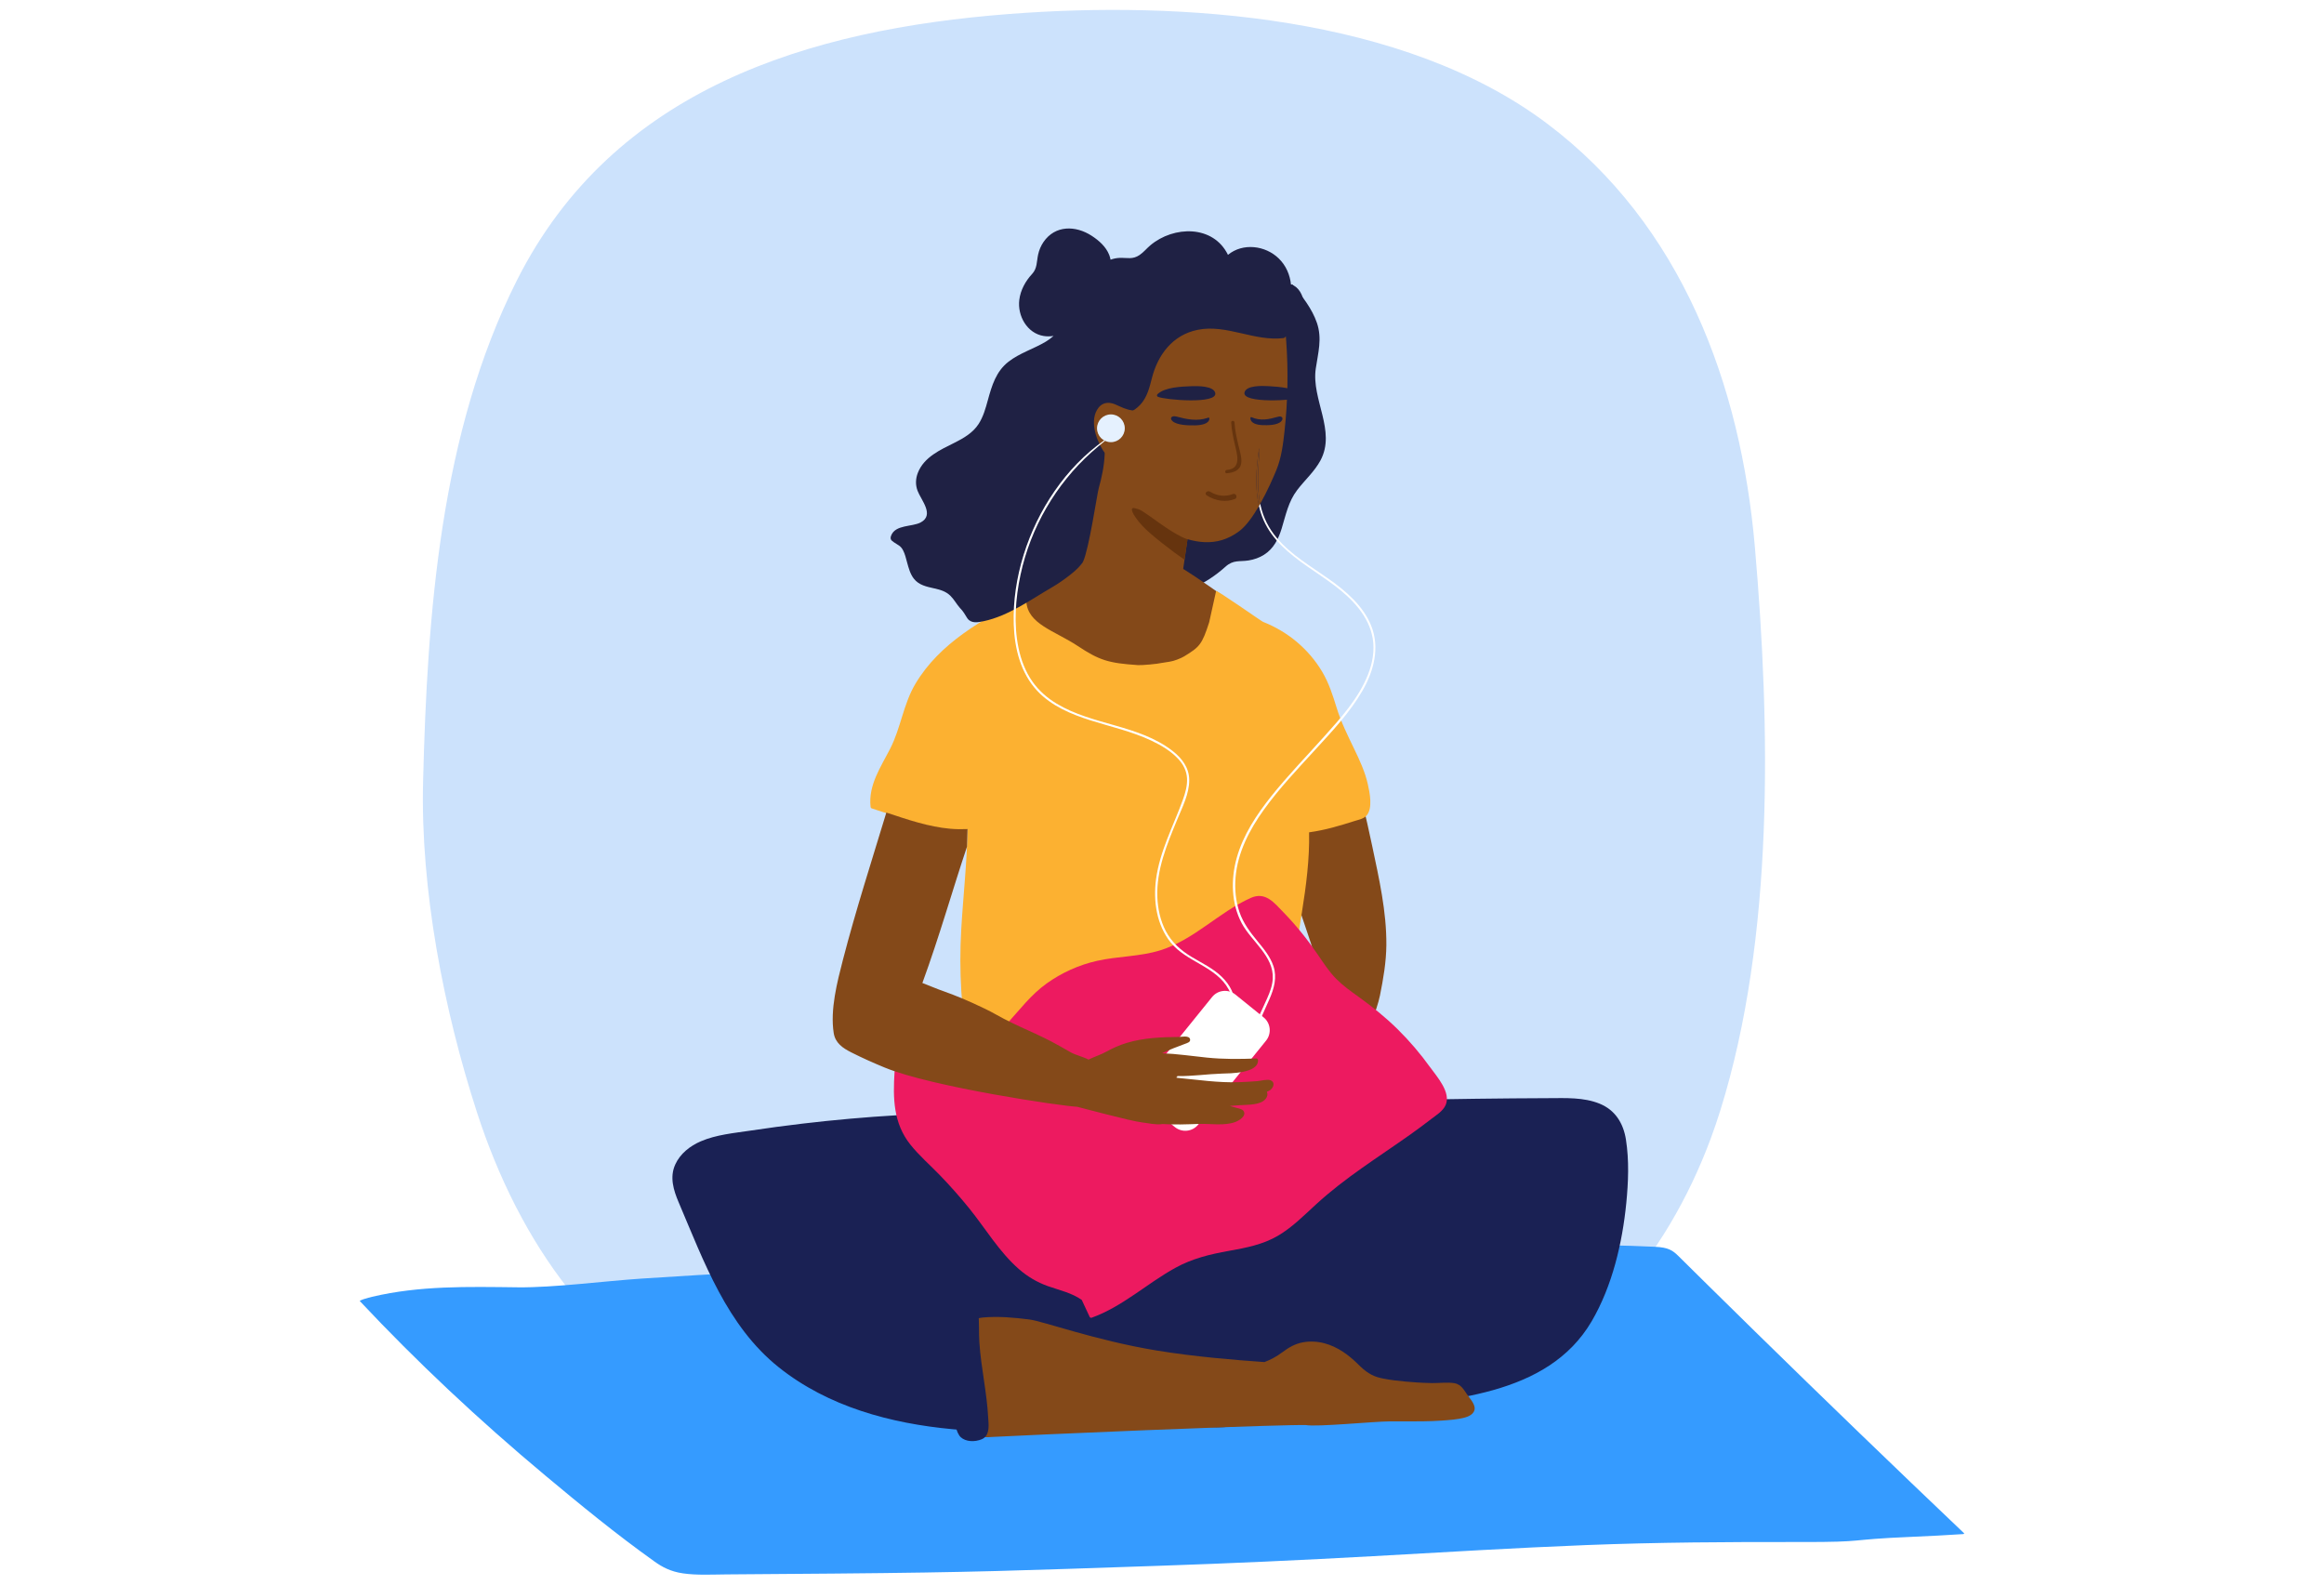
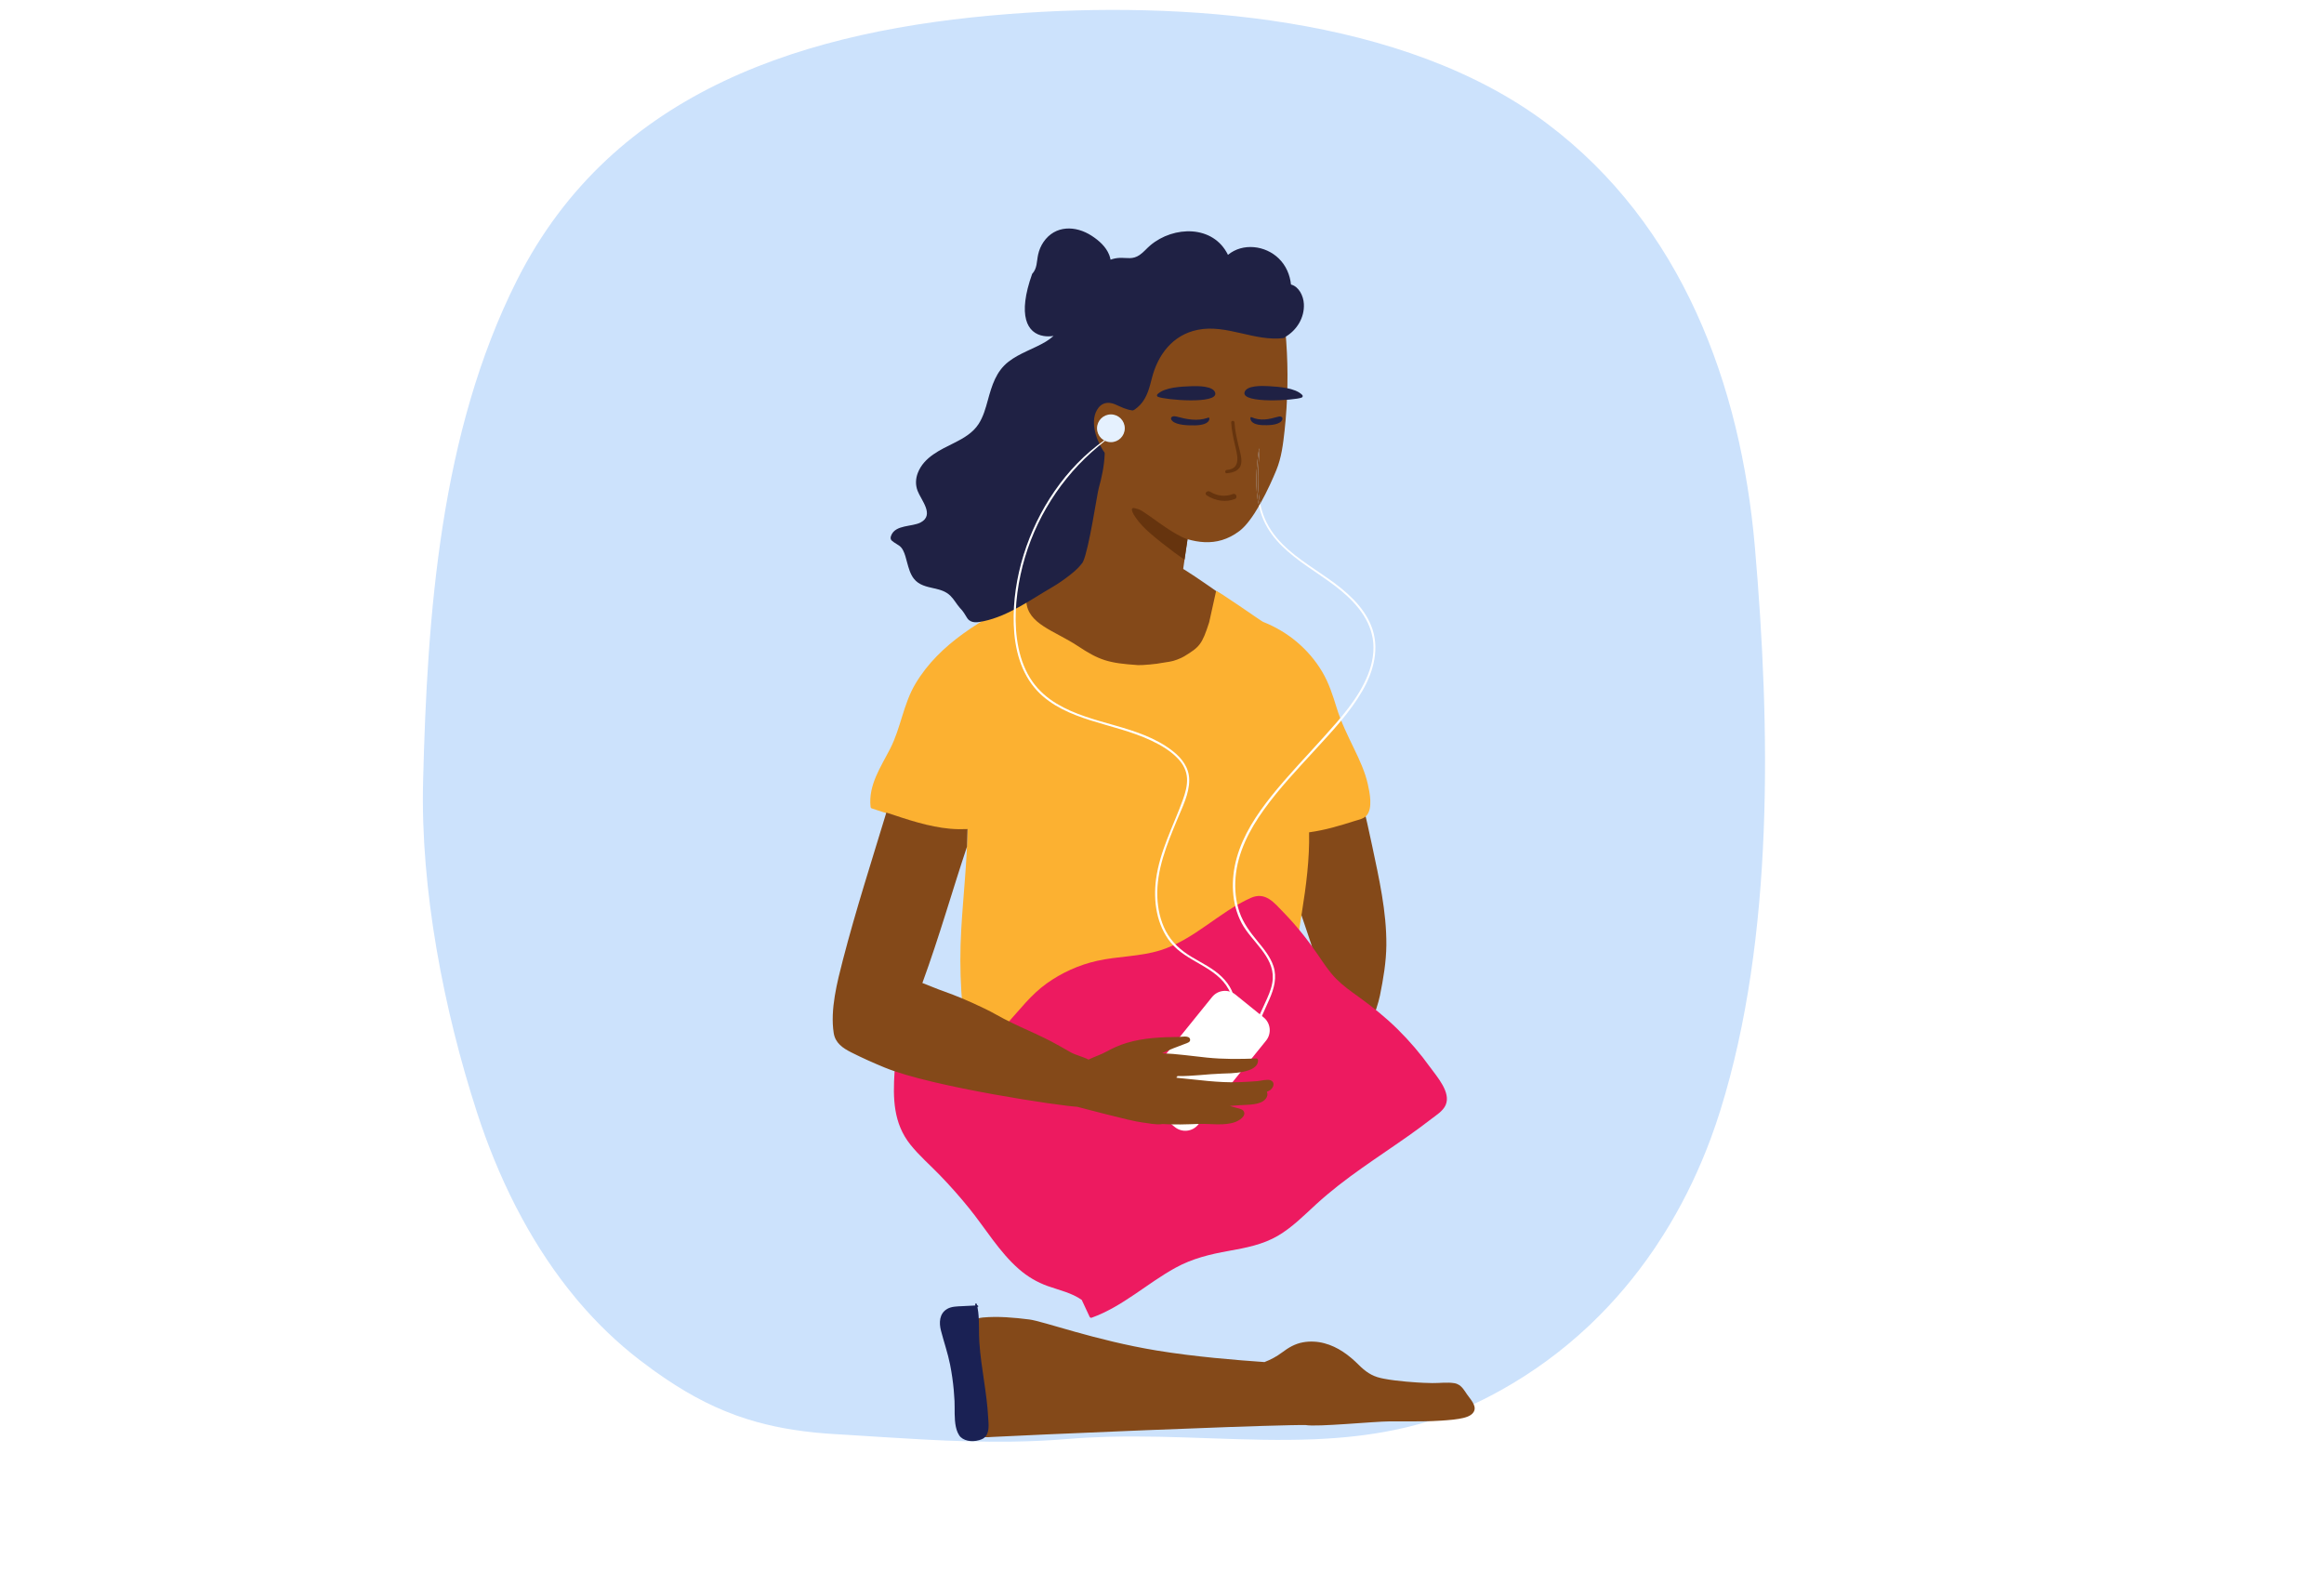
<svg xmlns="http://www.w3.org/2000/svg" width="704" height="480" viewBox="0 0 704 480" fill="none">
-   <rect width="704" height="480" fill="white" />
  <g clip-path="url(#clip0_2_2647)">
    <path d="M521.149 336.307C520.302 339.013 519.398 341.693 518.425 344.33C518.369 344.487 518.312 344.638 518.262 344.788C514.885 353.898 510.755 362.606 505.897 370.78C504.566 373.015 503.185 375.206 501.742 377.36C501.472 377.774 501.202 378.176 500.932 378.577C500.901 378.628 500.869 378.665 500.844 378.703C495.352 386.733 489.094 394.172 482.077 400.884C481.788 401.16 481.5 401.443 481.205 401.712C473.315 409.127 464.477 415.65 454.724 421.087C454.385 421.275 454.046 421.464 453.7 421.646C452.244 422.443 450.776 423.215 449.282 423.956C441.775 427.704 434.268 430.353 426.723 432.193C426.416 432.268 426.108 432.344 425.807 432.419C424.671 432.689 423.541 432.94 422.405 433.166C414.666 434.761 406.896 435.577 399.081 435.935C398.767 435.953 398.447 435.96 398.133 435.979C387.821 436.405 377.42 436.066 366.907 435.696C366.524 435.684 366.135 435.671 365.74 435.658C356.092 435.319 346.339 434.987 336.459 435.219C336.108 435.219 335.756 435.238 335.405 435.244C331.457 435.357 327.496 435.558 323.51 435.891C318.069 436.349 312.702 436.594 307.373 436.682C306.965 436.694 306.557 436.701 306.149 436.701C297.387 436.82 288.719 436.525 279.988 436.066C279.587 436.048 279.185 436.023 278.789 435.997C271.797 435.627 264.755 435.15 257.581 434.704C256.068 434.61 254.549 434.516 253.017 434.428C251.128 434.315 249.289 434.177 247.5 434.007C247.212 433.976 246.935 433.951 246.653 433.919C238.198 433.053 230.748 431.483 223.668 428.985C223.342 428.872 223.015 428.752 222.689 428.633C214.473 425.626 206.734 421.363 198.511 415.487C198.235 415.286 197.953 415.085 197.664 414.884C196.321 413.911 194.965 412.888 193.584 411.833C186.931 406.697 180.911 400.871 175.476 394.511C175.099 394.066 174.723 393.62 174.346 393.168C168.201 385.772 162.835 377.686 158.203 369.173C157.562 367.999 156.941 366.819 156.326 365.632C156.251 365.481 156.169 365.331 156.094 365.18C151.455 356.089 147.601 346.565 144.469 336.897C134.42 305.902 127.347 269.482 128.163 236.811C129.431 186.008 133.341 131.112 156.558 84.968C185.795 26.876 244.864 8.914 305.766 4.231C357.875 0.225 425.198 4.689 468.727 37.486C509.406 68.136 527.325 116.371 531.6 165.717C536.307 220.073 537.506 283.903 521.149 336.307V336.307Z" fill="#CCE2FC" />
    <path d="M409.387 229.886C409.048 230.131 408.691 230.351 408.314 230.551C404.874 232.366 401.491 234.243 397.587 234.99C395.384 235.411 393.256 235.141 391.417 234.306C392.447 236.252 393.313 238.173 393.338 239.956C393.363 242.109 393.275 244.275 392.968 246.441C392.654 248.651 392.045 250.83 391.524 253.021C390.482 257.397 390.325 261.678 390.978 265.992C391.637 270.355 395.911 281.875 397.211 286.05C399.42 293.176 401.108 307.873 401.485 319.098C401.403 319.186 395.259 324.347 392.748 332.113C392.089 334.147 391.7 336.388 391.882 338.536C391.957 339.414 392.478 340.519 393.269 340.777C392.924 344.092 393.137 347.432 394.185 350.671C394.687 352.216 395.365 353.71 396.238 355.085C396.646 355.725 397.305 357.025 398.246 356.441C399.2 355.851 399.012 353.999 398.93 353.095C398.774 351.399 398.353 349.729 398.108 348.041C397.725 345.36 397.55 342.648 397.757 339.954C398.108 339.967 399.269 339.879 399.589 339.892C399.119 344.412 399.577 349.014 401.002 353.346C401.316 354.294 401.636 355.48 402.496 356.089C403.192 356.585 404.058 356.416 404.592 355.769C404.761 355.562 404.874 355.336 404.956 355.104C405.42 355.468 406.192 355.455 406.67 355.047C407.178 354.614 407.322 353.892 407.391 353.264C407.416 353.013 407.435 352.762 407.454 352.517C407.806 352.699 408.32 352.68 408.659 352.341C409.255 351.751 409.481 350.696 409.77 349.943C410.197 348.807 410.599 347.664 410.963 346.509C411.798 343.885 413.568 334.379 413.737 330.437C413.863 327.48 413.216 319.776 412.369 318.728C413.919 313.417 417.114 306.065 418.03 301.532C419.053 296.459 419.919 291.38 419.963 286.276C420.039 276.068 417.735 266.061 415.67 256.254C413.806 247.402 411.703 238.613 409.381 229.892L409.387 229.886Z" fill="#844919" />
-     <path d="M398.579 111.662C399.282 106.884 400.562 102.571 398.93 97.812C397.449 93.493 394.549 89.846 391.693 86.355C391.285 85.853 390.576 86.568 390.984 87.064C391.235 87.372 391.493 87.686 391.744 88C376.548 90.298 357.963 99.269 355.961 116.314C355.402 121.061 355.804 125.907 354.831 130.61C353.908 135.073 351.441 138.715 348.742 142.293C346.364 145.451 343.916 148.59 342.478 152.313C340.966 156.237 340.564 160.5 340.677 164.681C340.777 168.266 340.84 172.56 342.372 175.881C343.803 178.983 346.627 180.006 349.866 180.15C358.07 180.502 365.269 177.011 371.238 171.656C373.642 169.496 375.475 170.206 378.243 169.766C379.887 169.503 381.494 168.944 382.9 168.052C385.775 166.244 387.275 163.287 388.241 160.136C389.509 156.005 390.262 151.98 392.943 148.458C395.246 145.426 398.196 142.852 400.01 139.462C404.818 130.497 397.211 120.991 398.579 111.656V111.662Z" fill="#1F2144" />
-     <path d="M594.962 464.45C573.634 444.165 552.551 423.818 531.719 403.408C526.553 398.347 521.4 393.281 516.266 388.214C513.655 385.64 511.056 383.06 508.445 380.486C506.707 378.772 505.376 377.855 501.359 377.68C479.221 376.688 485.661 377.705 463.473 378.038C418.419 378.709 373.334 379.877 328.343 381.227C283.604 382.577 238.901 384.391 194.45 387.304C183.271 388.039 167.73 390.079 156.916 389.953C141.569 389.771 127.133 389.42 112.728 392.823C111.592 393.093 108.247 393.978 109.151 394.279C126.091 412.329 144.808 429.952 165.289 447.053C175.815 455.843 186.548 464.657 198.304 473.045C200.513 474.621 203.074 476.052 206.878 476.604C211.052 477.213 215.74 476.95 220.027 476.918C230.873 476.837 241.719 476.761 252.566 476.667C295.749 476.297 308.12 475.757 351.222 474.307C372.845 473.578 394.418 472.593 415.953 471.394C437.438 470.194 458.897 468.882 480.458 468.035C502.112 467.187 523.766 467.068 545.477 467.106C566.341 467.143 558.338 466.402 579.145 465.536C584.336 465.323 589.508 465.046 594.674 464.707C594.9 464.695 595.075 464.557 594.962 464.45V464.45Z" fill="#359BFF" />
    <path d="M299.985 339.113C299.584 339.113 299.584 339.735 299.985 339.735C300.387 339.735 300.387 339.113 299.985 339.113Z" fill="#708AD6" />
    <path d="M389.321 193.906C382.925 189.348 358.785 171.914 357.304 171.801C357.26 171.801 346.778 169.923 342.083 169.873C335.75 169.81 331.174 166.809 326.398 171.907C326.04 172.127 295.692 192.286 293.809 193.874C288.826 198.093 274.961 205.728 272.852 230.646C272.701 232.573 294.136 233.188 301.617 244.721C308.302 255.011 301.128 276.338 301.009 278.058C300.475 286.151 300.419 294.802 300.469 303.441C300.958 305.155 301.341 306.862 301.617 308.495C303.237 318.257 303.639 327.988 303.35 337.864C303.237 341.618 303.042 345.372 302.804 349.12L302.641 360.088C302.641 360.314 302.848 360.528 303.055 360.522C318.376 359.768 333.691 359.009 349.012 358.255C354.015 358.01 360.536 358.418 364.183 354.143C365.978 352.04 366.568 349.284 366.625 346.371C370.234 346.597 373.843 346.816 377.452 347.042C380.778 347.25 385.134 348.267 388.053 346.201C390.495 344.475 391.317 341.047 392.095 338.153C392.761 335.679 379.699 297.326 383.484 272.941C386.383 254.264 406.318 248.62 406.914 244.539C407.536 240.283 411.986 210.053 389.321 193.906V193.906Z" fill="#844919" />
    <path d="M362.382 124.275C357.925 121.801 353.349 119.799 348.711 118.292C344.129 116.804 339.484 115.806 334.815 115.278C334.902 114.337 335.003 113.395 335.091 112.453C335.128 112.045 334.72 112.045 334.683 112.447C334.595 113.376 334.501 114.305 334.413 115.241C333.948 115.19 333.484 115.14 333.019 115.096C332.756 115.071 332.743 115.712 333.007 115.73C333.453 115.768 333.898 115.825 334.35 115.869C332.216 137.98 329.398 159.947 325.883 181.67C325.858 181.827 325.908 182.028 326.021 182.065C335.919 185.449 346.094 186.793 356.268 186.046C356.356 186.046 356.45 185.958 356.469 185.813C358.678 170.545 360.888 155.27 363.097 140.002C363.656 136.159 364.352 132.292 364.773 128.412C365.074 125.606 363.863 125.085 362.388 124.269L362.382 124.275Z" fill="#844919" />
    <path d="M389.647 103.639C389.365 99.671 389.101 95.584 387.934 91.773C386.93 88.508 385.134 85.52 382.197 83.53C379.36 81.615 375.851 80.736 372.355 80.522C364.17 80.033 355.835 82.996 348.956 87.284C340.909 92.294 334.538 99.351 329.141 106.809C327.866 108.567 326.473 110.363 325.688 112.365C324.929 114.293 324.885 116.339 324.929 118.342C325.048 123.44 325.739 128.494 326.887 133.435C326.975 133.799 327.565 133.623 327.483 133.265C327.389 132.863 327.301 132.468 327.22 132.066C328.965 138.344 331.086 144.528 334.614 150.078C336.66 153.305 341.298 153.104 344.324 155.546C347.374 158.02 350.927 159.866 354.58 161.448C361.308 164.361 368.451 166.144 375.443 160.864C377.496 159.313 379.561 156.406 381.375 153.28C380.088 147.674 380.565 141.603 381.375 136.015C381.394 135.921 381.557 135.946 381.55 136.04C381.45 137.942 381.293 139.838 381.186 141.741C380.986 145.363 381.011 149.042 381.751 152.608C383.961 148.691 385.75 144.566 386.622 142.444C388.21 138.602 388.687 134.489 389.133 130.453C389.628 125.895 389.917 121.324 389.993 116.76C390.074 112.378 389.955 107.996 389.647 103.639V103.639Z" fill="#844919" />
    <path d="M351.944 200.806C350.795 201.113 345.949 201.553 344.757 201.477C335.781 200.881 333.026 200.021 326.46 195.67C319.468 191.037 311.296 189.078 310.894 182.153C310.894 182.065 310.869 181.996 310.832 181.927C311.145 181.55 310.675 180.879 310.141 181.155C297.732 187.577 284.664 194.741 277.295 207.146C273.642 213.299 272.896 220.45 269.669 226.766C266.826 232.341 262.997 237.834 263.719 244.388C263.744 244.627 263.863 244.822 264.102 244.891C271.841 247.295 279.781 250.516 287.909 251.213C289.642 251.363 291.361 251.382 293.081 251.313C292.924 261.446 291.757 271.541 291.179 281.662C290.47 294.099 291.186 306.479 293.527 318.722C293.571 318.954 293.797 319.123 294.029 319.098C317.962 316.807 342.07 315.922 366.097 317.014C372.192 317.29 378.324 317.924 384.425 317.479C385.812 317.378 388.254 317.516 389.359 316.424C390.4 315.394 390.112 313.473 390.162 312.167C390.633 300.113 392.478 288.304 394.374 276.413C395.66 268.371 396.727 260.234 396.558 252.129C398.968 251.797 401.359 251.288 403.719 250.667C405.973 250.07 408.207 249.373 410.429 248.67C411.615 248.293 413.153 248.017 414.001 247.013C415.89 244.771 414.93 240.107 414.346 237.533C413.498 233.778 411.86 230.25 410.191 226.803C408.226 222.741 406.243 218.736 404.906 214.41C403.732 210.612 402.571 206.939 400.537 203.505C396.439 196.593 390.068 191.307 382.617 188.381C382.071 188.168 368.514 178.581 368.382 179.058C368.332 179.253 366.367 188.268 366.286 188.519C364.108 195.318 363.311 196.003 358.754 198.803C357.731 199.437 355.521 200.284 354.322 200.435L351.918 200.818L351.944 200.806Z" fill="#FCB131" />
-     <path d="M492.546 345.228C491.762 340.256 489.308 336.25 484.531 334.31C479.723 332.364 474.275 332.634 469.191 332.653C461.898 332.678 454.604 332.741 447.304 332.835C432.718 333.023 418.131 333.343 403.544 333.802C400.179 333.909 396.815 334.047 393.451 334.166C392.823 330.386 389.829 326.864 390.532 322.821C390.589 322.514 390.394 322.131 390.03 322.156C371.727 323.481 353.406 324.554 335.072 325.326C326.303 325.697 317.529 325.948 308.754 325.659C306.526 325.584 303.356 324.529 302.377 327.072C301.253 329.997 300.927 333.613 300.808 336.935C281.545 336.979 262.288 338.102 243.151 340.362C237.853 340.99 232.568 341.693 227.296 342.491C222.312 343.238 216.983 343.709 212.307 345.718C209.05 347.111 206.056 349.447 204.556 352.737C202.804 356.585 204.016 360.515 205.579 364.194C213.217 382.131 220.191 401.637 235.907 414.181C250.858 426.116 269.807 431.201 288.562 432.934C312.062 435.106 336.177 433.744 359.639 431.195C363.712 432.331 368.206 432.538 372.129 432.212C386.427 431.031 400.707 428.715 414.936 426.938C438.354 424.006 468.714 423.209 482.171 400.218C488.391 389.583 491.448 376.575 492.647 364.414C493.268 358.123 493.532 351.487 492.54 345.222L492.546 345.228Z" fill="#1A2154" />
-     <path d="M330.691 71.419C325.852 68.274 319.619 68.142 316.085 73.334C315.313 74.47 314.761 75.782 314.472 77.126C314.014 79.223 314.233 81.282 312.664 82.971C310.65 85.143 309.149 87.843 308.773 90.812C308.158 95.615 311.108 100.97 316.167 101.78C317.171 101.944 318.169 101.912 319.148 101.761C318.451 102.377 317.698 102.948 316.857 103.457C313.166 105.685 308.911 106.91 305.484 109.584C301.724 112.51 300.456 116.804 299.245 121.217C298.561 123.71 297.858 126.259 296.433 128.45C294.688 131.137 291.907 132.732 289.114 134.132C284.834 136.279 279.9 138.438 278.03 143.254C277.346 145.024 277.283 146.883 277.955 148.666C279.028 151.522 283.183 155.992 278.877 158.265C276.291 159.633 271.226 158.893 269.952 162.233C269.525 163.363 270.002 163.714 270.837 164.298C272.048 165.146 272.82 165.271 273.573 166.721C274.157 167.845 274.44 169.12 274.772 170.331C275.243 172.045 275.714 173.86 276.825 175.285C278.356 177.256 280.691 177.714 283.001 178.236C284.871 178.656 286.541 179.121 287.941 180.515C289.033 181.594 289.748 182.982 290.759 184.124C290.84 184.219 290.922 184.307 291.004 184.394C291.757 185.185 292.334 186.121 292.887 187.063C292.949 187.176 293.025 187.282 293.1 187.383C294.286 188.94 296.307 188.519 297.977 188.168C305.49 186.585 312.238 181.638 318.778 177.846C321.916 176.026 327.151 172.183 328.111 170.087C329.925 166.125 332.323 149.714 332.837 147.874C333.773 144.541 334.482 141.138 334.633 137.672C334.821 133.359 334.808 129.592 338.788 126.993C341.016 125.537 343.614 124.557 345.453 122.561C347.487 120.357 348.209 117.407 348.924 114.588C350.738 107.449 355.22 101.448 362.815 99.909C371.602 98.133 380.031 103.526 388.875 102.402C389.082 102.377 389.22 102.245 389.296 102.094C392.836 100.048 395.196 96.23 394.976 92.068C394.844 89.519 393.388 86.775 391.078 86.192C390.752 83.266 389.61 80.491 387.394 78.319C383.314 74.313 376.441 73.504 371.985 77.201C367.522 68.079 355.54 68.362 348.466 74.313C347.355 75.249 346.42 76.423 345.221 77.239C343.106 78.677 341.487 78.049 339.221 78.118C338.26 78.149 337.319 78.338 336.421 78.658C336.321 78.174 336.195 77.691 336.007 77.214C335.022 74.715 332.894 72.851 330.691 71.419" fill="#1F2144" />
+     <path d="M330.691 71.419C325.852 68.274 319.619 68.142 316.085 73.334C315.313 74.47 314.761 75.782 314.472 77.126C314.014 79.223 314.233 81.282 312.664 82.971C308.158 95.615 311.108 100.97 316.167 101.78C317.171 101.944 318.169 101.912 319.148 101.761C318.451 102.377 317.698 102.948 316.857 103.457C313.166 105.685 308.911 106.91 305.484 109.584C301.724 112.51 300.456 116.804 299.245 121.217C298.561 123.71 297.858 126.259 296.433 128.45C294.688 131.137 291.907 132.732 289.114 134.132C284.834 136.279 279.9 138.438 278.03 143.254C277.346 145.024 277.283 146.883 277.955 148.666C279.028 151.522 283.183 155.992 278.877 158.265C276.291 159.633 271.226 158.893 269.952 162.233C269.525 163.363 270.002 163.714 270.837 164.298C272.048 165.146 272.82 165.271 273.573 166.721C274.157 167.845 274.44 169.12 274.772 170.331C275.243 172.045 275.714 173.86 276.825 175.285C278.356 177.256 280.691 177.714 283.001 178.236C284.871 178.656 286.541 179.121 287.941 180.515C289.033 181.594 289.748 182.982 290.759 184.124C290.84 184.219 290.922 184.307 291.004 184.394C291.757 185.185 292.334 186.121 292.887 187.063C292.949 187.176 293.025 187.282 293.1 187.383C294.286 188.94 296.307 188.519 297.977 188.168C305.49 186.585 312.238 181.638 318.778 177.846C321.916 176.026 327.151 172.183 328.111 170.087C329.925 166.125 332.323 149.714 332.837 147.874C333.773 144.541 334.482 141.138 334.633 137.672C334.821 133.359 334.808 129.592 338.788 126.993C341.016 125.537 343.614 124.557 345.453 122.561C347.487 120.357 348.209 117.407 348.924 114.588C350.738 107.449 355.22 101.448 362.815 99.909C371.602 98.133 380.031 103.526 388.875 102.402C389.082 102.377 389.22 102.245 389.296 102.094C392.836 100.048 395.196 96.23 394.976 92.068C394.844 89.519 393.388 86.775 391.078 86.192C390.752 83.266 389.61 80.491 387.394 78.319C383.314 74.313 376.441 73.504 371.985 77.201C367.522 68.079 355.54 68.362 348.466 74.313C347.355 75.249 346.42 76.423 345.221 77.239C343.106 78.677 341.487 78.049 339.221 78.118C338.26 78.149 337.319 78.338 336.421 78.658C336.321 78.174 336.195 77.691 336.007 77.214C335.022 74.715 332.894 72.851 330.691 71.419" fill="#1F2144" />
    <path d="M366.361 126.78C366.399 126.673 366.304 126.541 366.148 126.523C366.035 126.497 365.922 126.516 365.859 126.579C362.62 127.653 359.576 127.037 356.394 126.19C354.925 125.794 354.216 126.661 355.151 127.546C356.488 128.808 360.003 128.889 361.974 128.852C363.875 128.82 366.292 128.412 366.355 126.78H366.361Z" fill="#1F2144" />
    <path d="M382.354 128.776C384.005 128.852 386.948 128.845 388.116 127.621C388.938 126.755 388.379 125.876 387.137 126.24C384.438 127.025 381.87 127.565 379.209 126.422C379.159 126.359 379.059 126.34 378.971 126.359C378.839 126.372 378.751 126.497 378.782 126.61C378.77 128.249 380.772 128.701 382.36 128.776H382.354Z" fill="#1F2144" />
    <path d="M344.468 124.394C342.466 124.444 340.934 123.905 339.139 123.082C338.191 122.643 337.244 122.159 336.189 122.052C334.771 121.914 333.591 122.429 332.731 123.547C329.994 127.132 331.934 132.857 334.005 136.235C336.139 139.725 337.965 137.308 339.164 134.653C340.269 132.204 341.625 129.536 342.227 126.912C342.34 126.428 342.51 125.863 342.265 125.38C342.208 125.267 342.077 125.16 341.92 125.053C342.723 125.273 343.583 125.418 344.581 125.392C345.228 125.374 345.115 124.375 344.468 124.394V124.394Z" fill="#844919" />
    <path d="M375.217 135.161C374.671 132.769 374.094 130.434 373.968 127.966C373.937 127.32 372.926 127.32 372.964 127.966C373.077 130.202 373.535 132.342 374.037 134.521C374.753 137.61 376.196 141.967 371.633 142.356C370.993 142.413 370.987 143.417 371.633 143.361C373.61 143.191 375.675 142.538 376.002 140.316C376.24 138.671 375.581 136.725 375.224 135.161H375.217Z" fill="#66340E" />
    <path d="M368.125 119.026C367.635 116.917 362.997 116.911 360.938 116.986C357.756 117.105 352.916 117.294 350.694 119.353C350.556 119.478 350.487 119.61 350.481 119.736C350.469 119.912 350.531 120.094 350.789 120.207C352.973 121.148 368.947 122.511 368.131 119.02L368.125 119.026Z" fill="#1F2144" />
    <path d="M394.305 120.426C394.562 120.326 394.631 120.138 394.625 119.968C394.625 119.843 394.556 119.711 394.424 119.579C392.265 117.463 387.425 117.162 384.249 116.973C382.191 116.848 377.552 116.741 377 118.838C376.083 122.304 392.101 121.318 394.311 120.433L394.305 120.426Z" fill="#1F2144" />
    <path d="M444.417 422.418C443.99 421.777 443.595 421.137 443.137 420.585C442.49 419.8 441.731 419.191 440.576 418.996C438.404 418.632 436.044 418.996 433.847 418.959C432.994 418.946 432.14 418.921 431.293 418.883C430.59 418.858 429.88 418.82 429.171 418.77C428.067 418.707 426.968 418.613 425.87 418.513C423.641 418.299 421.376 418.061 419.173 417.628C418.859 417.565 418.539 417.502 418.231 417.427C415.476 416.805 413.549 415.405 411.59 413.446C408.653 410.508 405.245 407.966 401.171 406.898C399.081 406.346 396.859 406.227 394.731 406.609C392.302 407.043 390.356 408.192 388.411 409.654C386.703 410.941 384.915 411.877 383.044 412.599C374.464 411.996 361.955 411.004 350.343 409.089C331.846 406.038 316.047 400.231 311.823 399.697C307.229 399.12 302.389 398.674 297.764 399.095C297.155 399.151 296.59 399.258 296.069 399.415C294.437 399.898 293.194 400.846 292.165 402.07C292.159 402.008 292.146 401.945 292.14 401.888C292.096 401.562 291.581 401.581 291.625 401.907C291.656 402.146 291.694 402.384 291.725 402.617C291.016 403.571 290.401 404.651 289.817 405.8C289.667 406.095 290.119 406.339 290.269 406.038C290.746 405.103 291.236 404.148 291.82 403.263C292.962 411.506 294.23 419.731 295.629 427.93C295.761 428.677 295.887 429.431 296.025 430.184C296.063 430.441 296.107 430.692 296.157 430.944C296.345 431.979 296.389 433.229 296.835 434.196C297.023 434.616 297.299 434.892 297.625 435.075C298.153 435.363 298.824 435.395 299.515 435.345C299.678 435.332 299.948 435.313 300.318 435.294C300.456 435.282 300.613 435.282 300.783 435.269C305.973 434.987 324.42 434.164 343.778 433.373C344.882 433.329 345.987 433.285 347.098 433.235C364.34 432.544 381.751 431.904 390.702 431.722C392.829 431.678 394.48 431.659 395.535 431.678C399.012 432.3 416.009 430.598 421.03 430.561C423.001 430.548 424.966 430.561 426.937 430.567C428.311 430.567 429.692 430.573 431.067 430.548C432.962 430.523 434.852 430.46 436.741 430.328C439.007 430.165 441.404 430.014 443.607 429.437C444.775 429.135 446.219 428.508 446.62 427.252C447.166 425.563 445.271 423.68 444.423 422.412L444.417 422.418Z" fill="#844919" />
    <path d="M298.134 418.594C297.55 414.602 296.935 410.609 296.671 406.597C296.471 403.565 296.69 400.476 296.332 397.45C296.27 396.922 296.188 396.395 296.088 395.868C296.176 395.868 296.257 395.861 296.345 395.855C296.307 395.711 296.276 395.56 296.245 395.416C296.157 395.416 296.075 395.422 295.987 395.428C295.956 395.29 295.931 395.152 295.893 395.014C295.824 394.737 295.328 394.857 295.397 395.133C295.422 395.24 295.441 395.346 295.466 395.459C294.136 395.529 292.805 395.591 291.474 395.66C289.943 395.736 288.242 395.729 286.918 396.502C284.482 397.927 284.457 400.783 285.028 403.006C285.92 406.49 287.118 409.88 287.815 413.409C288.311 415.933 288.681 418.481 288.913 421.037C289.02 422.16 289.096 423.284 289.152 424.408C289.177 424.992 289.183 425.639 289.183 426.323C289.183 428.815 289.139 431.804 290.106 433.957C290.244 434.265 290.407 434.56 290.583 434.823C291.681 436.431 294.267 436.939 296.621 436.249C296.872 436.18 297.123 436.092 297.374 435.985C298.548 435.501 299.094 434.547 299.32 433.461C299.358 433.31 299.383 433.16 299.395 433.003C299.408 432.934 299.414 432.865 299.427 432.789C299.552 431.565 299.389 430.272 299.339 429.305C299.144 425.72 298.655 422.148 298.134 418.588V418.594Z" fill="#1A2154" />
    <path d="M433.283 323.374C430.32 319.243 427.012 315.357 423.391 311.784C419.725 308.168 415.739 304.966 411.565 301.972C409.212 300.283 406.839 298.594 404.793 296.535C402.615 294.337 400.939 291.732 399.207 289.183C396.131 284.663 392.698 280.394 388.894 276.463C385.938 273.406 383.327 270.003 378.87 272.006C369.211 276.338 361.766 284.644 351.529 287.852C345.297 289.805 338.656 289.635 332.31 291.06C326.843 292.291 321.621 294.645 317.064 297.91C312.275 301.344 308.911 305.858 304.994 310.171C300.626 314.986 295.102 318.238 288.757 319.638C288.65 319.381 288.374 319.205 288.085 319.412C286.616 320.473 285.248 321.647 283.968 322.909C279.881 323.763 275.714 324.19 271.49 324.159C271.207 324.159 271.006 324.391 270.987 324.661C270.473 332.659 270.586 340.249 275.814 346.772C278.488 350.106 281.758 352.931 284.721 355.995C287.815 359.197 290.771 362.537 293.577 366.002C298.548 372.142 302.697 379.249 308.704 384.479C311.29 386.727 314.19 388.44 317.422 389.589C320.931 390.839 324.634 391.611 327.691 393.771C328.494 395.491 329.297 397.217 330.101 398.938C330.189 399.126 330.477 399.239 330.672 399.17C340.1 395.78 347.418 388.792 356.099 384.027C361.195 381.227 366.543 379.934 372.223 378.923C377.351 378.006 382.511 377.027 387.068 374.365C391.442 371.81 395.02 368.162 398.73 364.766C403.086 360.779 407.774 357.2 412.595 353.798C417.359 350.426 422.223 347.206 426.981 343.834C429.171 342.277 431.343 340.689 433.471 339.038C435.009 337.845 437.124 336.589 437.933 334.718C439.578 330.895 435.322 326.211 433.295 323.374H433.283Z" fill="#ED1A60" />
    <path d="M358.816 169.547C355.44 167.28 348.347 161.818 346.012 159.244C342.88 155.779 342.077 153.531 343.69 153.927C345.617 154.397 345.447 154.328 351.341 158.528C357.228 162.735 359.727 163.35 359.727 163.35C359.57 164.888 359.344 165.667 358.816 169.553V169.547Z" fill="#66340E" />
    <path d="M373.472 149.651C371.313 150.505 368.771 150.323 366.625 148.967C365.702 148.383 364.647 149.488 365.576 150.084C368.225 151.761 371.37 152.232 374.106 151.145C375.054 150.769 374.426 149.275 373.466 149.651H373.472Z" fill="#66340E" />
    <path d="M334.52 133.372C322.82 141.584 314.315 154.479 310.097 168.021C307.969 174.852 306.846 182.097 307.091 189.26C307.342 196.449 309.181 203.888 314.208 209.268C318.502 213.852 324.408 216.319 330.283 218.19C336.472 220.161 342.893 221.561 348.786 224.355C351.812 225.786 354.881 227.601 357.128 230.124C358.547 231.713 359.469 233.64 359.582 235.787C359.695 237.997 359.074 240.176 358.333 242.235C355.446 250.208 351.341 257.792 350.199 266.305C349.314 272.923 350.356 280.243 354.68 285.548C359.513 291.475 368.407 292.749 372.179 299.686C373.058 301.306 373.472 303.083 373.253 304.922C373.196 305.374 373.905 305.368 373.956 304.922C374.364 301.451 372.543 298.274 370.133 295.919C367.497 293.333 364.114 291.757 360.988 289.874C357.693 287.89 354.925 285.441 353.13 281.995C351.498 278.855 350.732 275.308 350.588 271.793C350.255 263.543 353.513 255.752 356.607 248.281C358.17 244.501 360.273 240.433 360.248 236.246C360.222 232.542 358.026 229.672 355.214 227.481C344.97 219.514 331.023 219.734 320.096 213.155C317.246 211.441 314.692 209.225 312.771 206.494C310.631 203.461 309.3 199.945 308.547 196.329C307.028 189.065 307.605 181.324 309.143 174.111C312.168 159.891 319.801 146.726 330.622 137.02C331.94 135.833 333.308 134.697 334.689 133.585C334.815 133.485 334.651 133.278 334.52 133.366V133.372Z" fill="white" />
    <path d="M381.751 152.608C381.626 152.834 381.5 153.06 381.375 153.28C380.088 147.674 380.565 141.603 381.375 136.015C381.394 135.921 381.557 135.946 381.55 136.04C381.45 137.942 381.293 139.838 381.186 141.741C380.986 145.363 381.011 149.042 381.751 152.608V152.608Z" fill="#844919" />
    <path d="M412.733 209.212C408.929 215.829 403.544 221.505 398.422 227.105C393.055 232.981 387.532 238.782 382.875 245.255C378.531 251.294 374.935 258.163 374.288 265.69C373.981 269.256 374.301 272.897 375.468 276.294C376.623 279.659 378.695 282.377 380.923 285.096C382.825 287.406 384.808 289.798 385.762 292.68C386.886 296.083 385.95 299.441 384.569 302.618C381.186 310.372 377.477 318.006 373.924 325.69C373.723 326.13 373.077 325.747 373.278 325.307C374.169 323.38 375.067 321.446 375.958 319.513C377.722 315.708 379.479 311.897 381.243 308.093C382.122 306.197 383.019 304.313 383.86 302.405C384.695 300.528 385.448 298.537 385.555 296.466C385.906 289.616 379.084 285.19 376.152 279.672C372.958 273.657 372.826 266.381 374.621 259.921C376.567 252.933 380.647 246.768 385.128 241.161C390.124 234.908 395.704 229.164 401.039 223.206C406.155 217.499 411.59 211.516 414.427 204.277C415.771 200.843 416.448 197.095 415.84 193.422C415.275 190.045 413.687 186.95 411.572 184.281C407.341 178.945 401.466 175.398 395.962 171.549C390.683 167.852 385.398 163.595 382.762 157.543C382.159 156.168 381.707 154.743 381.375 153.28C381.5 153.06 381.626 152.834 381.751 152.608C381.795 152.834 381.845 153.054 381.896 153.28C382.724 156.871 384.4 160.136 386.773 162.948C391.16 168.14 397.142 171.549 402.615 175.442C407.762 179.096 412.927 183.503 415.356 189.505C418.049 196.153 416.179 203.223 412.733 209.212V209.212Z" fill="white" />
    <path d="M340.727 129.737C340.727 132.06 338.844 133.943 336.522 133.943C334.199 133.943 332.316 132.06 332.316 129.737C332.316 127.414 334.199 125.531 336.522 125.531C338.844 125.531 340.727 127.414 340.727 129.737Z" fill="#E5F1FE" />
    <path d="M382.772 308.171L374.235 301.269C372.078 299.525 368.916 299.86 367.173 302.017L346.62 327.45C344.876 329.607 345.211 332.77 347.368 334.514L355.905 341.416C358.062 343.16 361.224 342.825 362.967 340.668L383.52 315.235C385.264 313.078 384.929 309.915 382.772 308.171Z" fill="white" />
    <path d="M384.77 327.203C383.791 326.877 381.889 327.417 380.866 327.498C379.103 327.63 377.333 327.737 375.563 327.806C369.116 328.057 362.815 327.072 356.394 326.469C356.544 325.584 356.513 326.852 356.645 325.967C361.126 326.048 365.664 325.351 370.14 325.213C372.474 325.138 381.243 325.194 381.086 321.139C381.073 320.875 380.866 320.624 380.584 320.636C375.544 320.831 370.56 320.881 365.539 320.36C361.032 319.896 356.557 319.23 352.031 319.048C354.31 317.918 356.67 317.077 359.049 316.173C359.683 315.934 360.737 315.664 360.492 314.754C360.179 313.567 357.818 314.107 357.09 314.113C351.805 314.157 346.433 314.377 341.336 315.909C339.171 316.562 337.137 317.466 335.166 318.558C333.434 319.519 331.507 320.09 329.743 320.969C328.394 320.222 325.707 319.544 324.402 318.797C323.328 318.182 322.261 317.579 321.182 316.964C314.02 312.889 308.572 311.213 301.41 307.151C298.303 305.381 291.361 302.298 288.801 301.369C284.237 299.718 284.074 299.617 279.411 297.765C284.583 283.646 288.418 269.94 292.931 256.468C293 254.697 293.062 252.914 293.094 251.137C291.374 251.219 289.654 251.2 287.922 251.05C281.325 250.478 274.841 248.243 268.496 246.14C264.002 260.963 259.231 275.754 255.346 290.74C253.589 297.564 251.455 305.795 252.547 312.889C253.017 315.959 255.296 317.491 257.901 318.803C261.183 320.461 264.541 321.961 267.943 323.361C282.392 329.332 322.343 335.158 326.272 335.258C326.517 335.265 342.391 339.609 346.006 340.011C347.788 340.212 350.079 340.77 351.856 340.526C351.962 340.513 352.044 340.501 352.132 340.488C355.81 340.739 359.482 340.588 363.172 340.457C366.643 340.337 370.899 341.11 374.188 339.879C375.33 339.452 377.634 338.115 376.73 336.583C376.341 335.924 375.268 335.798 374.615 335.604C373.918 335.396 373.209 335.202 372.506 335.007C373.573 334.938 374.634 334.863 375.701 334.781C377.929 334.612 381.758 334.831 383.364 332.904C383.98 332.163 384.074 331.366 383.772 330.707C384.544 330.437 385.222 330.003 385.58 329.238C386.026 328.296 385.731 327.524 384.77 327.203Z" fill="#844919" />
  </g>
  <defs>
    <clipPath id="clip0_2_2647">
      <rect width="486" height="474" fill="white" transform="translate(109 3)" />
    </clipPath>
  </defs>
</svg>